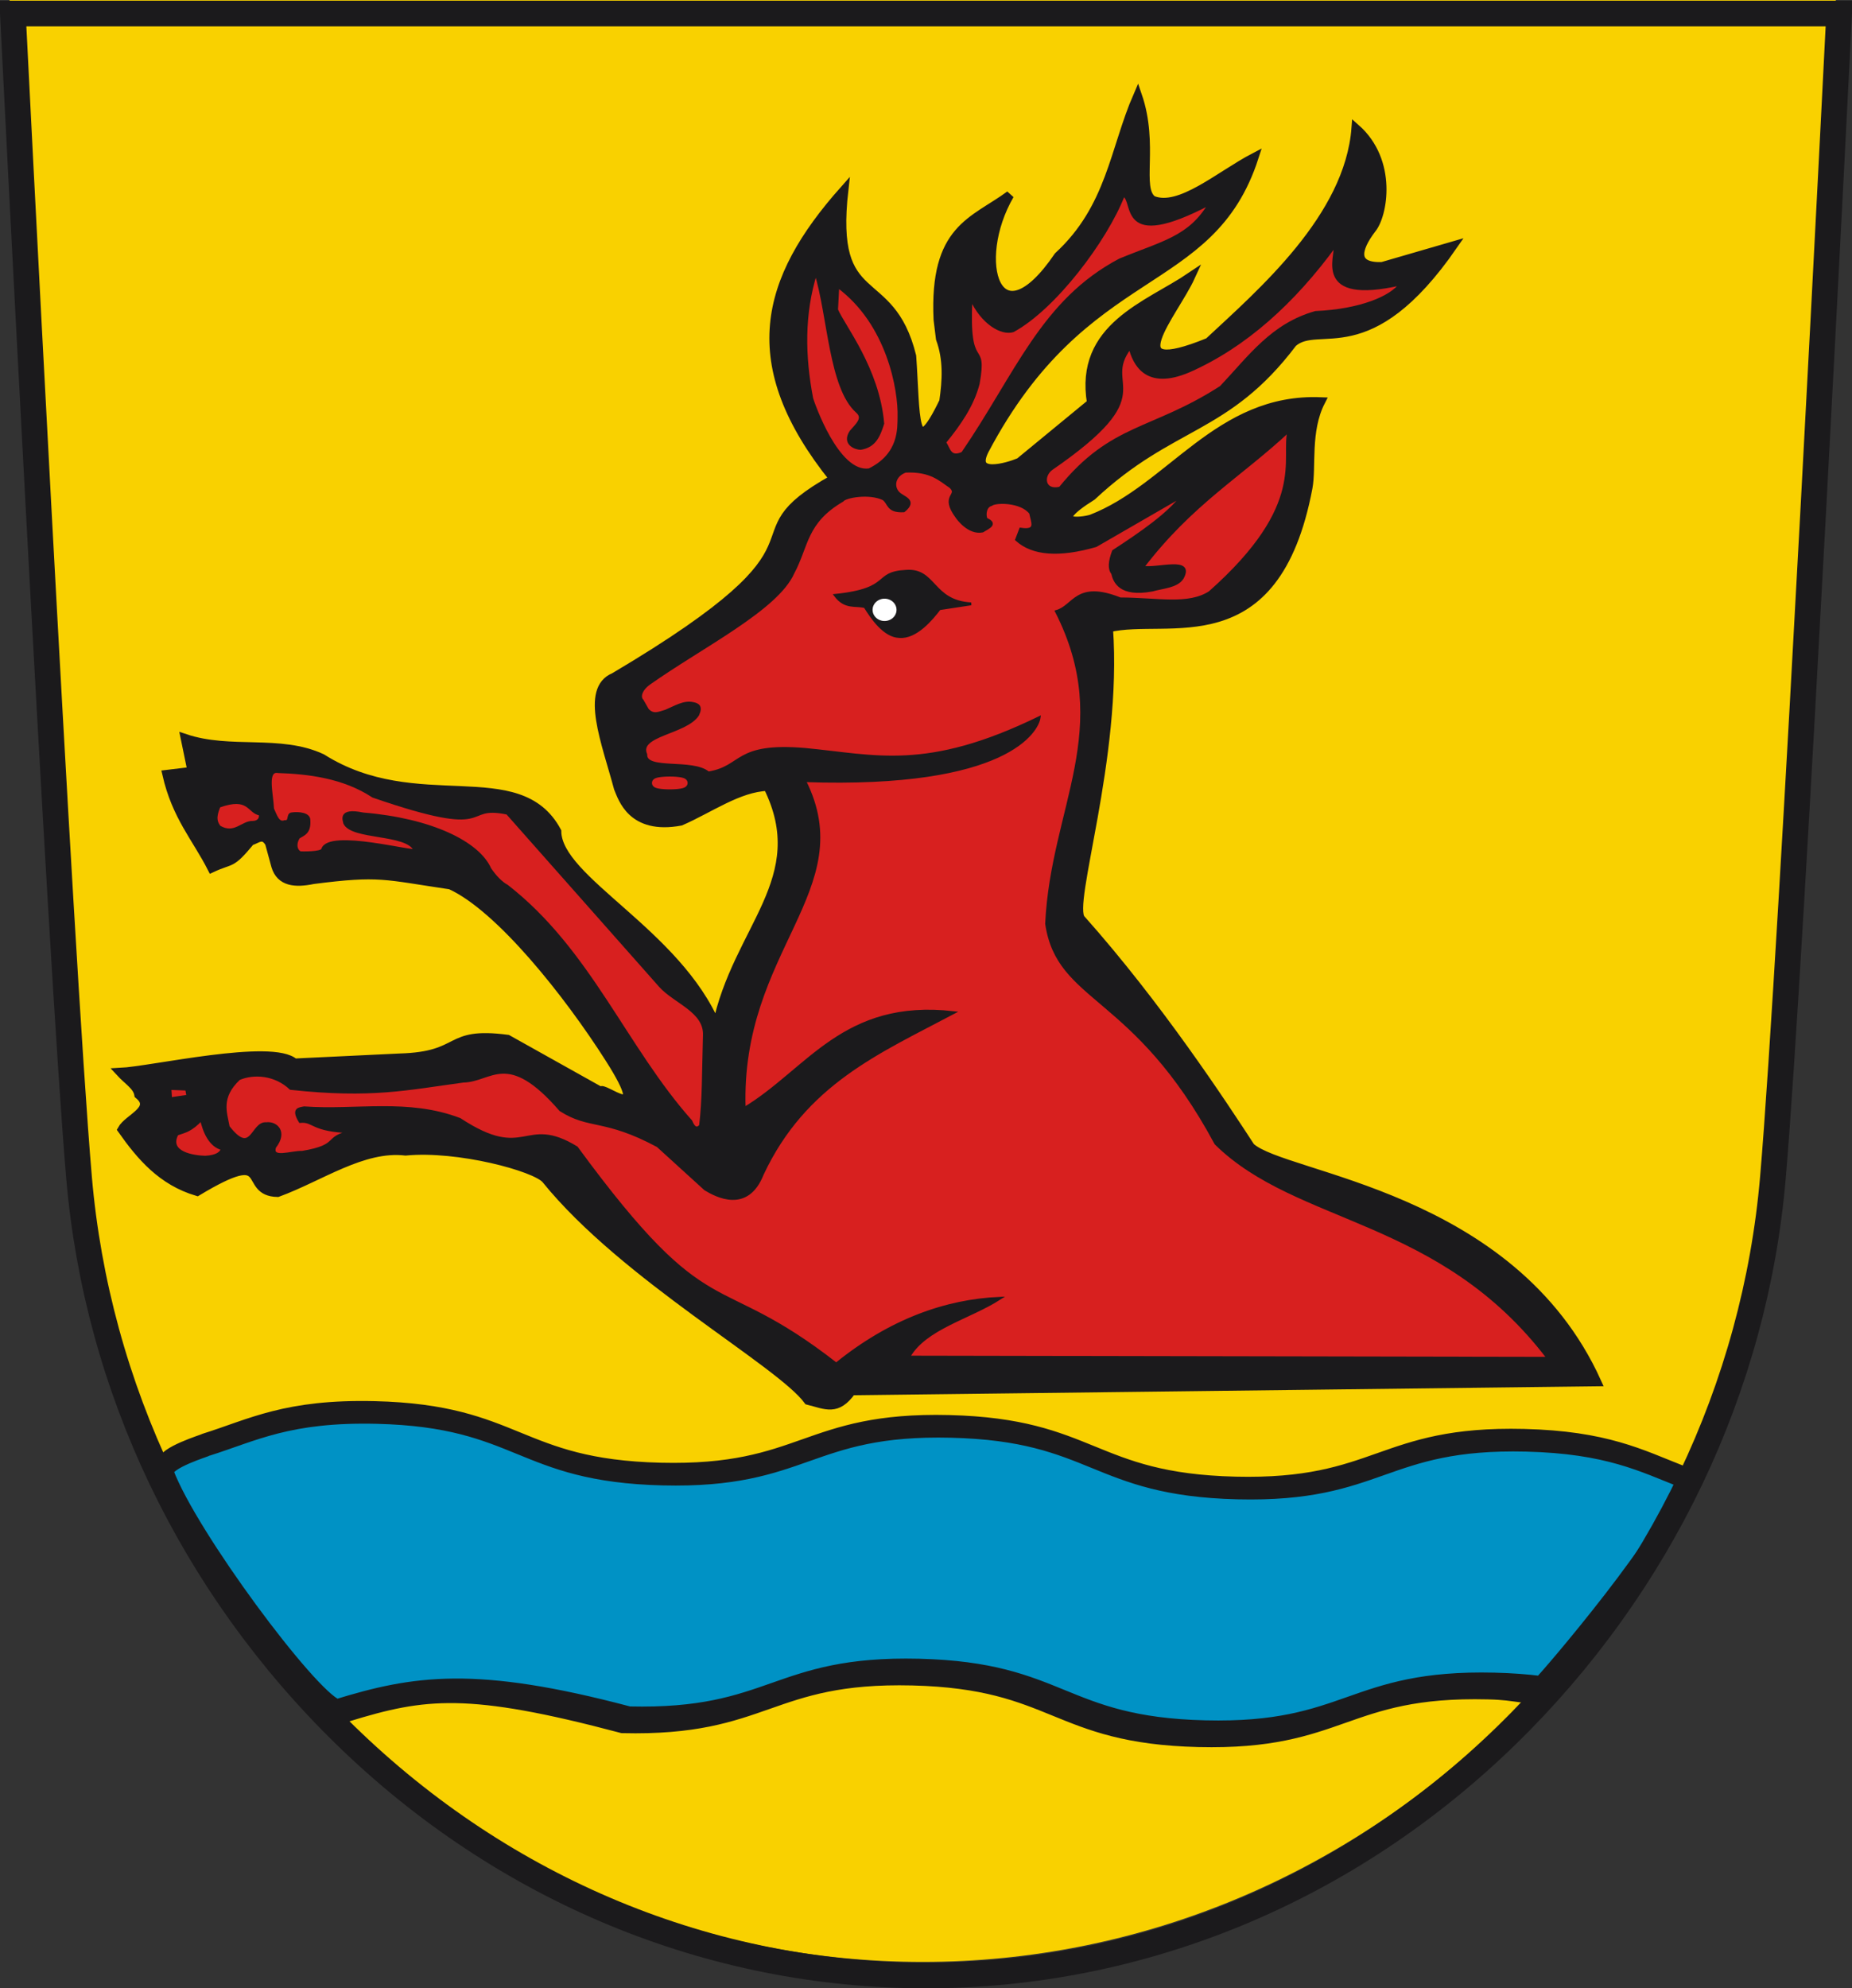
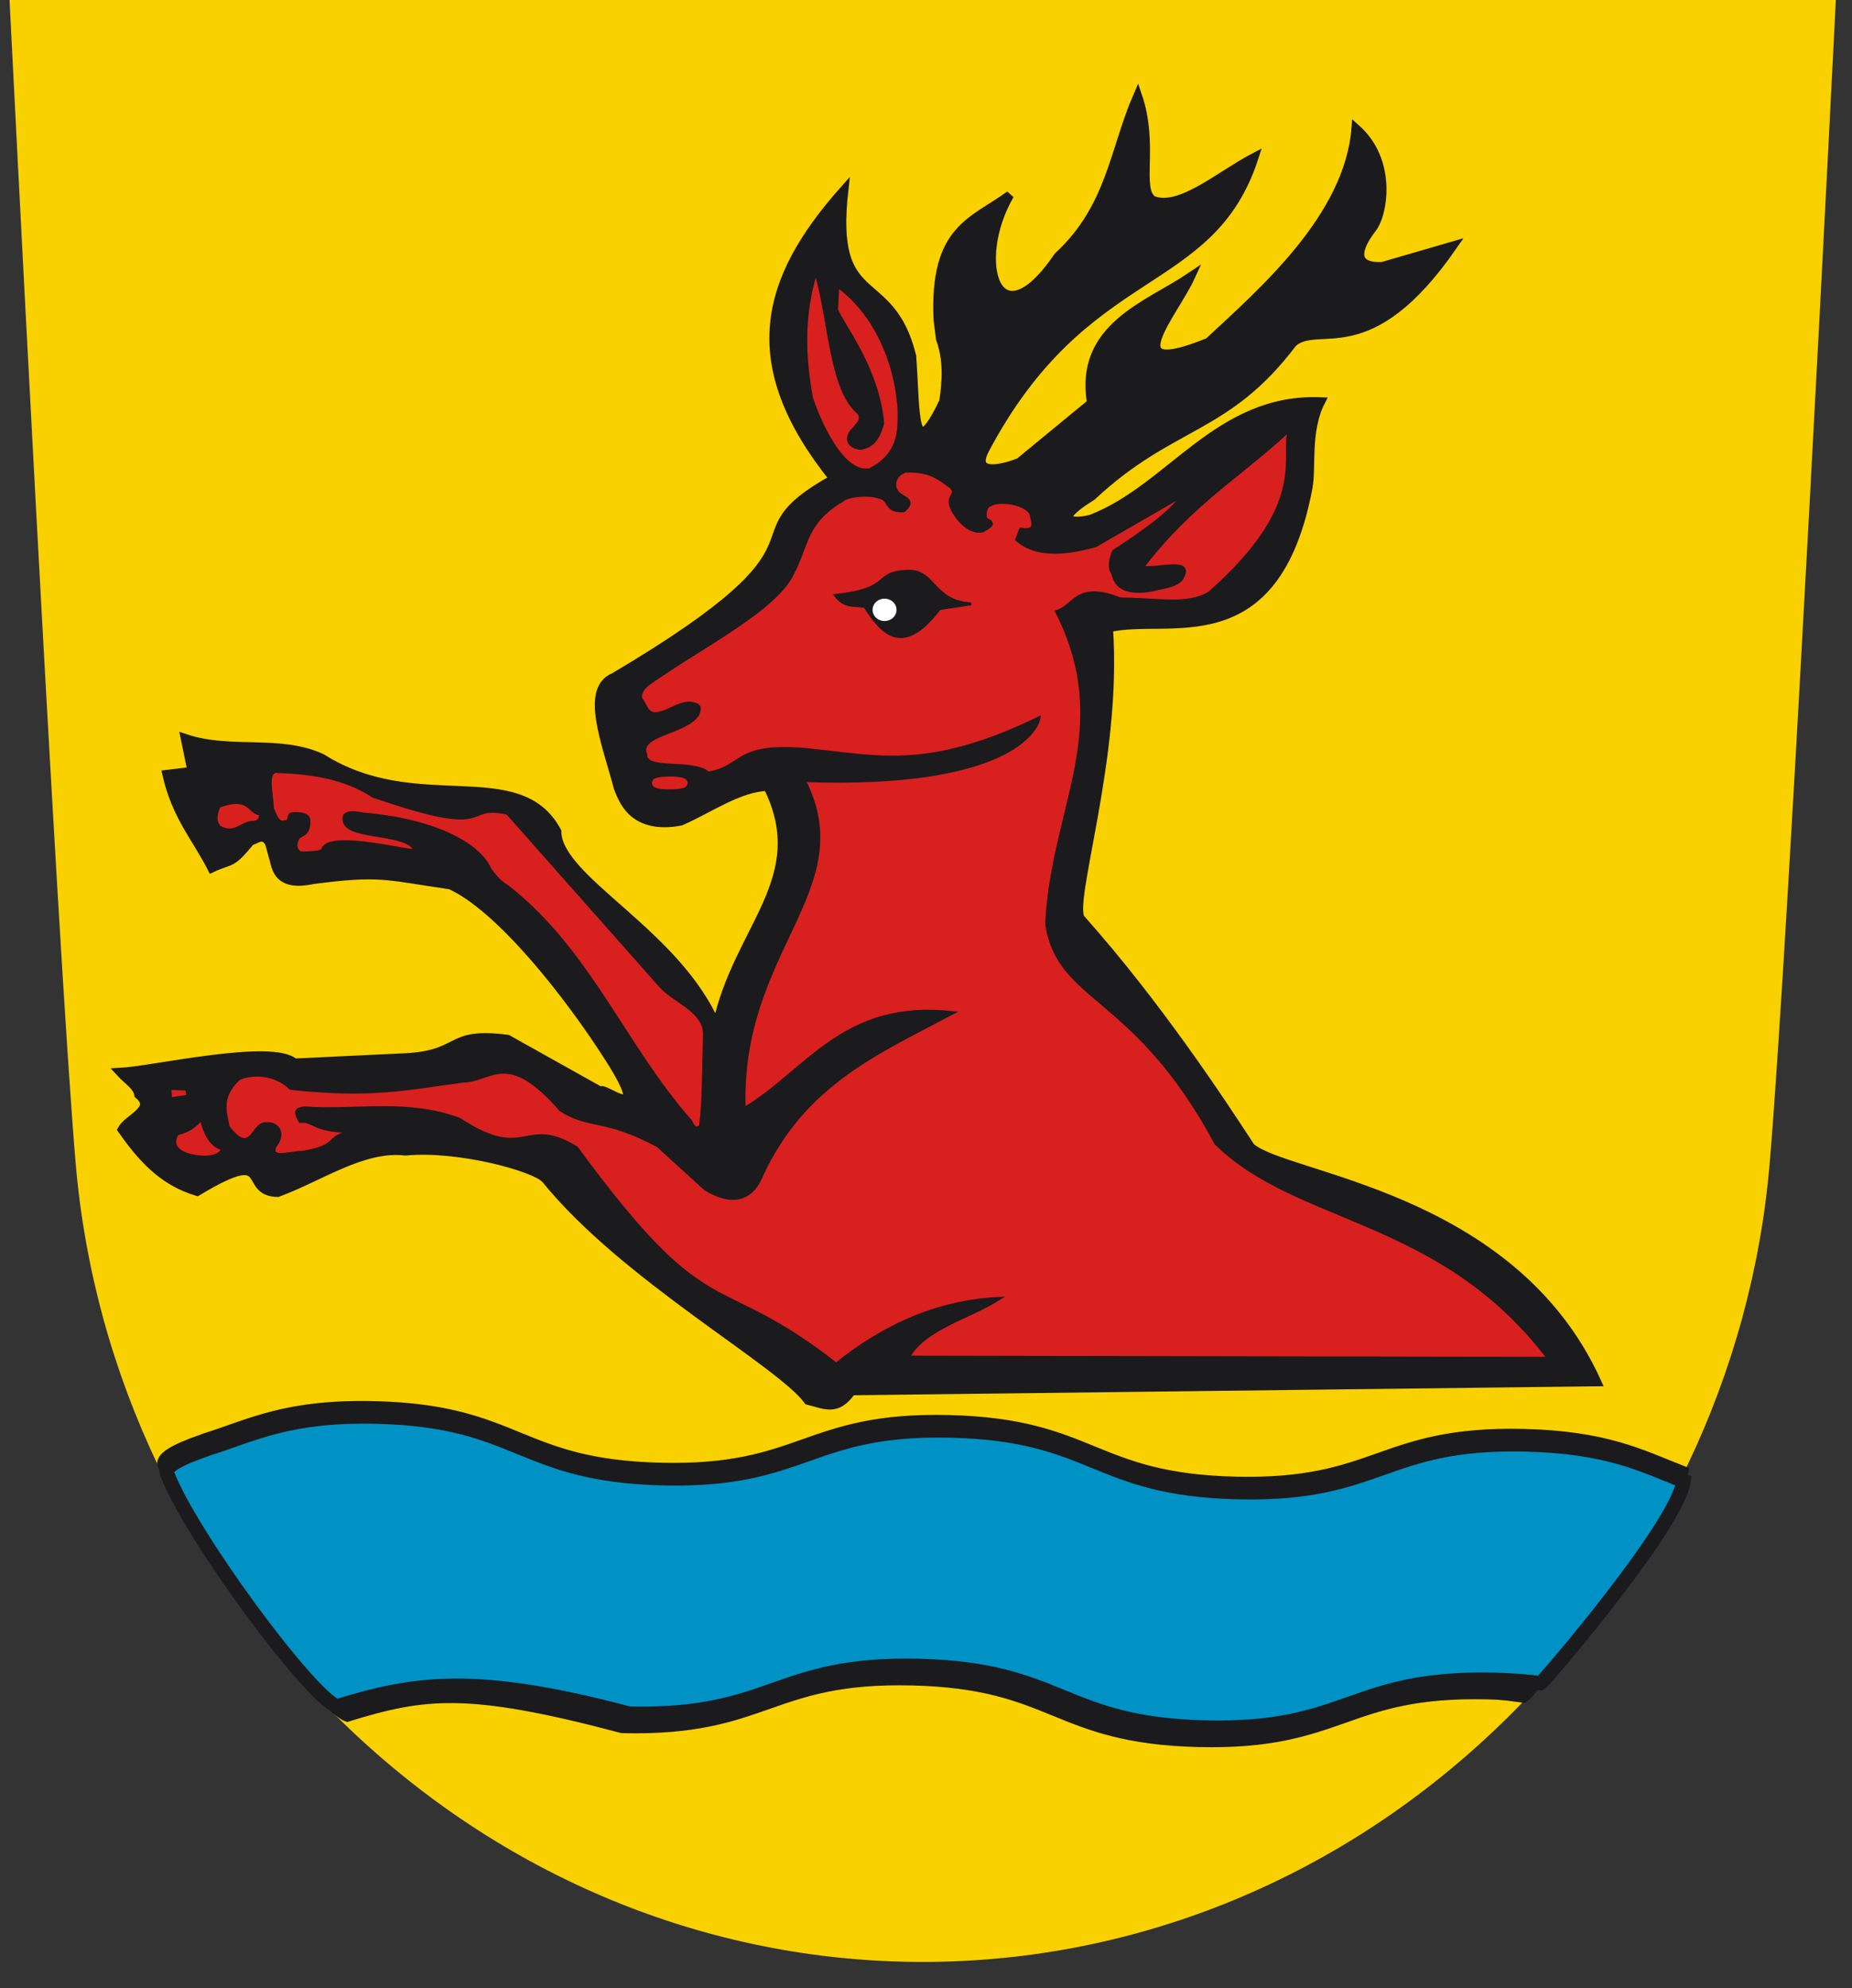
<svg xmlns="http://www.w3.org/2000/svg" xmlns:ns1="http://sodipodi.sourceforge.net/DTD/sodipodi-0.dtd" xmlns:ns2="http://www.inkscape.org/namespaces/inkscape" version="1.0" width="648.925" height="696.536" id="svg2784" ns1:version="0.32" ns2:version="0.46" ns1:docname="ottenbach.svg" ns2:output_extension="org.inkscape.output.svg.inkscape">
  <rect width="100%" height="100%" fill="#333333" stroke="none" />
  <ns1:namedview ns2:window-height="850" ns2:window-width="1423" ns2:pageshadow="2" ns2:pageopacity="0.0" guidetolerance="10.0" gridtolerance="10.0" objecttolerance="10.0" borderopacity="1.0" bordercolor="#666666" pagecolor="#ffffff" id="base" showgrid="false" ns2:zoom="0.32419045" ns2:cx="147.71278" ns2:cy="26.415729" ns2:window-x="1" ns2:window-y="14" ns2:current-layer="svg2784" />
  <defs id="defs2786">
    <ns2:perspective ns1:type="inkscape:persp3d" ns2:vp_x="0 : 348.24838 : 1" ns2:vp_y="0 : 1000 : 0" ns2:vp_z="648.28564 : 348.24838 : 1" ns2:persp3d-origin="324.14282 : 232.16559 : 1" id="perspective61" />
    <ns2:perspective id="perspective2515" ns2:persp3d-origin="372.04724 : 350.78739 : 1" ns2:vp_z="744.09448 : 526.18109 : 1" ns2:vp_y="0 : 1000 : 0" ns2:vp_x="0 : 526.18109 : 1" ns1:type="inkscape:persp3d" />
    <ns2:perspective id="perspective8672" ns2:persp3d-origin="372.04724 : 350.78739 : 1" ns2:vp_z="744.09448 : 526.18109 : 1" ns2:vp_y="0 : 1000 : 0" ns2:vp_x="0 : 526.18109 : 1" ns1:type="inkscape:persp3d" />
    <ns2:perspective id="perspective2553" ns2:persp3d-origin="372.04724 : 350.78739 : 1" ns2:vp_z="744.09448 : 526.18109 : 1" ns2:vp_y="0 : 1000 : 0" ns2:vp_x="0 : 526.18109 : 1" ns1:type="inkscape:persp3d" />
    <ns2:perspective ns1:type="inkscape:persp3d" ns2:vp_x="0 : 257.46085 : 1" ns2:vp_y="0 : 1000 : 0" ns2:vp_z="483.49313 : 257.46085 : 1" ns2:persp3d-origin="241.74657 : 171.64056 : 1" id="perspective2691" />
    <clipPath id="clipPath223">
      <path d="M 404.161,505.122 L 404.161,338.712 L 559.342,338.712 L 559.342,505.122" id="path225" />
    </clipPath>
    <ns2:perspective ns1:type="inkscape:persp3d" ns2:vp_x="0 : 526.18109 : 1" ns2:vp_y="0 : 1000 : 0" ns2:vp_z="744.09448 : 526.18109 : 1" ns2:persp3d-origin="372.04724 : 350.78739 : 1" id="perspective29" />
    <ns2:perspective ns1:type="inkscape:persp3d" ns2:vp_x="0 : 526.18109 : 1" ns2:vp_y="0 : 1000 : 0" ns2:vp_z="744.09448 : 526.18109 : 1" ns2:persp3d-origin="372.04724 : 350.78739 : 1" id="perspective2441" />
    <ns2:perspective id="perspective10" ns2:persp3d-origin="372.04724 : 350.78739 : 1" ns2:vp_z="744.09448 : 526.18109 : 1" ns2:vp_y="0 : 1000 : 0" ns2:vp_x="0 : 526.18109 : 1" ns1:type="inkscape:persp3d" />
  </defs>
  <path d="M 3.343,5.062617e-14 C 3.343,5.062617e-14 19.902,330.581 26.544,407.863 C 32.852,481.284 65.974,550.619 119.804,603.096 C 175.504,657.399 247.77,687.297 323.301,687.297 C 398.828,687.297 471.107,657.399 526.798,603.096 C 580.629,550.619 613.746,481.284 620.05,407.863 C 626.697,330.581 643.268,5.062617e-14 643.268,5.062617e-14 L 3.343,5.062617e-14 z" id="path393" style="fill:#f9d100;fill-opacity:1;stroke:none;stroke-width:9;stroke-linecap:butt;stroke-linejoin:miter;stroke-miterlimit:4;stroke-dasharray:none;stroke-opacity:1" />
  <path d="M 71.805,504.636 C 88.181,499.468 100.379,492.597 131.282,493.343 C 181.622,494.56 181.101,513.696 231.428,514.914 C 281.704,516.136 282.225,496.994 332.498,498.213 C 382.93,499.436 382.402,518.572 432.831,519.792 C 483.12,521.002 483.645,501.869 533.931,503.077 C 562.488,503.771 574.718,510.202 589.099,515.875 C 586.684,531.907 534.968,593.213 533.795,593.984 C 529.005,593.376 527.4,592.967 521.301,592.819 C 470.898,591.605 470.373,610.744 419.97,609.524 C 369.56,608.299 370.088,589.17 319.682,587.941 C 269.154,586.728 268.62,605.863 218.083,604.647 C 164.095,590.322 148.813,592.295 121.702,600.612 C 112.152,596.921 65.863,534.919 57.587,512.88 C 57.029,509.216 71.693,504.859 71.805,504.636 z" id="path217" style="fill:#1b1a1c;fill-opacity:1;stroke:#1b1a1c;stroke-width:5;stroke-linecap:butt;stroke-linejoin:miter;stroke-miterlimit:4;stroke-dasharray:none;stroke-opacity:1" ns1:nodetypes="cccsccccccccccc" />
  <path style="fill:#1b1a1c;fill-opacity:1;fill-rule:evenodd;stroke:#1b1a1c;stroke-width:3;stroke-linecap:butt;stroke-linejoin:miter;stroke-miterlimit:4;stroke-dasharray:none;stroke-opacity:1" d="M 298.443,487.286 L 559.583,484.142 C 529.677,418.142 450.006,412.648 438.205,401.78 C 428.415,386.758 405.82,352.285 378.847,322.011 C 374.057,317.158 391.782,265.739 388.471,220.003 C 409.028,215.01 446.865,231.684 458.375,170.889 C 459.755,163.636 457.54,150.985 462.825,140.654 C 426.863,139.181 410.359,170.894 382.42,181.75 C 378.774,182.882 366.072,184.192 382.668,173.801 C 410.659,147.66 429.554,151.132 452.998,120.107 C 462.144,112.045 479.542,128.877 509.159,86.077 L 484.266,93.305 C 473.947,93.654 475.216,87.376 480.673,80.213 C 484.631,75.517 488.245,56.528 475.048,44.9 C 472.656,76.277 441.957,102.57 423.475,119.823 C 390.021,133.47 411.264,110.002 417.262,96.879 C 402.128,107.098 377.917,114.485 382.38,141.182 L 357.203,161.893 C 353.018,163.666 340.092,167.495 344.98,157.751 C 380.311,90.836 424.049,102.896 439.515,55.052 C 427.258,61.459 413.382,73.934 403.862,70.077 C 398.267,66.007 404.614,50.916 398.623,33.448 C 390.355,52.41 389.208,72.796 370.806,89.732 C 349.365,121.25 340.326,91.545 353.832,68.29 C 341.024,77.713 327.135,79.886 328.614,111.944 L 329.435,118.634 C 332.118,125.974 331.672,133.314 330.604,140.654 C 319.693,163.269 321.007,145.284 319.53,124.769 C 311.881,93.626 290.887,109.43 295.762,66.504 C 267.658,98.118 259.806,127.458 292.111,167.728 C 252.699,189.74 299.486,187.274 215.158,237.206 C 204.748,241.458 212.328,260.101 216.61,276.107 C 218.061,279.485 221.265,290.95 238.489,287.731 C 248.647,283.311 258.804,275.897 268.961,275.555 C 285.046,307.956 258.081,325.348 251.093,359.533 C 237.303,326.598 195.349,308.39 195.171,291.247 C 181.714,266.122 146.054,286.627 112.778,265.576 C 98.099,258.734 80.804,263.987 64.817,258.616 L 67.196,270.157 L 58.378,271.216 C 61.742,286.014 68.779,293.467 74.204,304.143 C 81.351,300.791 80.653,303.324 87.8,294.687 C 89.988,294.114 92.176,291.624 94.365,295.334 L 96.566,303.404 C 98.271,309.031 103.415,309.499 109.744,308.191 C 133.037,305.195 134.537,306.627 157.83,310.069 C 175.064,317.885 199.023,348.03 213.522,370.809 C 229.361,395.692 210.376,379.537 210.52,382.281 L 177.836,364 C 155.717,361.089 162.749,369.934 139.965,370.559 L 103.162,372.318 C 95.476,365.308 53.103,375.082 42.021,375.592 C 44.846,378.664 48.059,380.429 48.563,383.501 C 54.719,388.58 44.877,391.66 42.685,395.696 C 49.335,405.104 56.709,413.789 69.093,417.464 C 96.562,400.934 84.18,417.595 97.283,417.819 C 112.222,412.351 127.161,401.546 142.101,403.308 C 160.504,401.523 187.558,408.837 191.237,413.136 C 218.816,447.245 273.456,477.319 283.127,490.62 C 289.441,492.203 293.237,494.566 298.443,487.286 z" id="path3502" ns1:nodetypes="cccccsccccccccccccccccccccccccccccccccccccccccsccccccccccccc" />
-   <path style="fill:#d8201f;fill-opacity:1;fill-rule:evenodd;stroke:#1b1a1c;stroke-width:1px;stroke-linecap:butt;stroke-linejoin:miter;stroke-opacity:1" d="M 330.983,154.979 C 336.242,148.555 340.833,141.909 342.757,134.374 C 345.656,118.029 338.837,131.704 340.234,104.517 C 344.159,113.25 351.027,117.094 354.952,115.871 C 369.53,107.959 387.472,84.192 393.639,68.353 C 398.02,70.162 391.433,88.352 423.916,71.296 C 416.904,83.31 407.203,84.919 392.378,91.061 C 365.213,105.405 356.213,131.123 337.29,158.763 C 332.658,160.874 332.516,156.999 330.983,154.979 z" id="path3504" ns1:nodetypes="ccccccccc" />
-   <path style="fill:#d8201f;fill-opacity:1;fill-rule:evenodd;stroke:#1b1a1c;stroke-width:1px;stroke-linecap:butt;stroke-linejoin:miter;stroke-opacity:1" d="M 368.408,164.23 C 407.665,137.225 385.404,135.516 395.941,121.79 C 397.361,127.088 401.308,136.541 416.731,129.906 C 436.316,121.256 453.326,105.803 467.749,86.046 C 468.647,89.531 460.059,106.524 490.778,99.471 C 487.594,104.051 476.905,108.773 460.953,109.464 C 445.693,113.772 437.957,124.914 427.832,135.63 C 403.55,151.283 389.647,148.582 371.447,170.99 C 365.72,172.401 364.912,166.836 368.408,164.23 z" id="path3506" ns1:nodetypes="ccccccccc" />
  <path style="fill:#d8201f;fill-opacity:1;fill-rule:evenodd;stroke:#1b1a1c;stroke-width:1px;stroke-linecap:butt;stroke-linejoin:miter;stroke-opacity:1" d="M 293.557,100.312 C 311.262,113.351 315.282,136.676 315.003,146.148 C 314.894,149.839 315.569,159.219 304.56,164.593 C 293.381,166.215 284.816,140.914 284.433,139.644 C 281.577,124.746 281.313,109.992 285.848,95.505 C 290.52,110.704 290.895,135.79 300.327,144.188 C 303.043,146.523 300.189,148.859 298.182,151.194 C 295.345,155.466 299.827,157.075 301.547,157.081 C 306.49,156.278 307.917,152.729 309.312,148.378 C 307.677,129.117 295.442,114.085 293.136,108.51 L 293.557,100.312 z" id="path3508" ns1:nodetypes="ccccccccccc" />
  <path style="fill:#d8201f;fill-opacity:1;fill-rule:evenodd;stroke:#1b1a1c;stroke-width:1px;stroke-linecap:butt;stroke-linejoin:miter;stroke-opacity:1" d="M 542.501,475.831 L 318.367,475.41 C 324.033,465.217 339.673,461.674 350.326,454.805 C 331.403,455.636 311.93,462.551 293.007,477.871 C 249.881,444.22 249.465,466.753 202.014,402.049 C 183.51,390.744 184.598,407.609 161.095,392.149 C 142.92,385.193 124.745,389.425 106.57,388.096 C 104.827,388.459 102.43,388.401 105.144,392.871 C 110.071,392.381 108.95,396.085 123.234,396.48 C 113.218,398.453 119.673,401.376 105.899,403.679 C 102.111,403.538 94.748,406.408 96.242,401.819 C 100.486,396.4 96.589,393.187 93.305,393.651 C 88.259,393.184 88.352,405.541 79.972,394.764 C 79.049,389.687 76.802,384.424 83.727,377.89 C 89.027,375.611 96.543,376.259 101.843,381.29 C 130.328,384.352 142.44,381.399 162.339,378.738 C 172.231,378.573 177.736,367.278 196.402,388.821 C 206.597,395.343 211.732,391.333 230.48,401.4 L 247.143,416.567 C 250.872,418.786 261.767,424.821 267.093,411.335 C 282.004,379.524 307.821,368.648 334.095,354.735 C 295.57,350.344 283.155,374.881 260.757,388.364 C 258.877,332.65 301.152,311.72 281.88,273.476 C 353.381,275.925 363.454,255.671 364.084,251.452 C 324.454,270.719 306.848,264.859 282.037,262.533 C 257.204,260.45 260.585,268.774 248.188,270.786 C 242.674,266.067 226.01,270.323 226.275,264.312 C 223.243,257.284 240.23,256.872 244.463,250.407 C 245.841,247.449 244.525,246.799 242.841,246.466 C 239.656,245.724 236.47,247.781 233.285,249.111 C 231.146,249.667 229.007,251.014 226.868,248.636 L 225.046,245.448 C 223.737,244.167 224.522,241.504 227.52,239.371 C 245.828,226.438 272.252,213.355 277.85,200.658 C 282.896,191.266 282.087,182.951 295.151,175.311 C 296.232,173.849 304.63,172.381 309.536,174.743 C 311.639,176.145 310.865,179.273 316.676,178.948 C 321.291,175.201 316.263,174.391 314.739,172.69 C 312.534,170.393 313.275,166.473 317.272,165.062 C 326.239,164.669 329.38,168.072 333.085,170.538 C 336.412,173.765 329.494,173.333 335.363,181.217 C 335.638,181.596 339.472,186.99 344.28,186.018 C 346.299,184.749 349.425,183.558 345.511,181.865 C 344.839,180.306 345.172,177.316 347.327,176.755 C 348.7,175.573 357.754,175.352 361.122,179.711 C 361.714,182.909 363.717,186.297 357.613,185.374 L 356.213,189.04 C 361.834,194.15 371.087,194.848 383.967,191.143 L 414.344,173.608 C 409.488,180.11 400.112,186.612 390.144,193.114 C 388.792,196.685 388.614,199.317 389.854,200.815 C 390.521,203.738 392.471,208.794 403.731,206.702 C 407.554,205.619 412.319,205.477 414.244,202.497 C 418.343,195.128 405.47,199.64 400.367,198.712 C 417.468,176.299 434.569,166.752 451.67,150.774 C 449.03,160.752 458.727,176.668 423.916,207.543 C 416.372,212.41 405.693,209.851 392.509,209.804 C 377.101,203.658 376.407,212.482 370.184,214.209 C 391.08,255.316 368.626,282.808 366.726,323.605 C 370.812,351.216 397.45,347.395 426.019,400.559 C 454.63,428.809 504.685,426.135 542.501,475.831 z" id="path3510" ns1:nodetypes="ccccccccccccccccccccccccccccccccccccccccccccccccccccccccccccc" />
  <path style="fill:#d8201f;fill-opacity:1;fill-rule:evenodd;stroke:#1b1a1c;stroke-width:1px;stroke-linecap:butt;stroke-linejoin:miter;stroke-opacity:1" d="M 246.813,362.814 C 246.415,376.161 246.599,385.021 245.46,394.393 C 244.332,395.588 243.203,395.578 242.075,392.796 C 219.014,366.902 206.603,332.933 177.616,310.39 C 175.626,309.301 173.635,307.312 171.644,304.423 C 167.597,295.21 151.067,287.116 127.225,285.142 C 118.481,283.323 120.743,287.541 120.783,288.34 C 123.38,293.829 142.562,291.631 145.386,297.754 C 146.068,299.234 115.11,290.677 113.068,297.559 C 112.645,298.984 105.423,298.745 105.423,298.745 C 104.288,298.634 102.736,296.359 104.618,293.323 C 106.375,292.211 108.534,291.742 108.234,287.338 C 108.35,285.132 104.598,284.742 102.152,285.123 C 100.68,285.352 101.885,288.047 99.809,287.818 C 97.408,288.763 96.569,285.613 95.513,283.385 C 95.254,277.8 92.972,269.518 97.495,270.309 C 107.926,270.652 120.407,272.115 130.693,278.925 C 174.824,294.134 161.033,281.38 177.766,284.871 L 231.279,345.322 C 236.457,351.153 247.267,354.167 246.813,362.814 z" id="path3512" ns1:nodetypes="cccccccsscccsccccccc" />
  <path style="fill:#1b1a1c;fill-opacity:1;fill-rule:evenodd;stroke:#1b1a1c;stroke-width:1px;stroke-linecap:butt;stroke-linejoin:miter;stroke-opacity:1" d="M 292.721,208.565 C 312.944,206.475 305.893,200.7 317.496,200.141 C 327.717,199.349 326.417,210.768 340.289,211.538 L 329.161,213.231 C 326.551,216.662 320.982,223.484 315.12,222.976 C 309.948,222.84 305.578,216.534 303.127,212.529 C 299.658,211.617 296.19,213.172 292.721,208.565 z" id="path3514" ns1:nodetypes="ccccccc" />
  <path ns1:type="arc" style="opacity:1;fill:#d8201f;fill-opacity:1;fill-rule:nonzero;stroke:#d8201f;stroke-width:3;stroke-linecap:square;stroke-linejoin:miter;stroke-miterlimit:4;stroke-dasharray:none;stroke-opacity:1" id="path3516" ns1:cx="-497.04504" ns1:cy="277.1228" ns1:rx="4.7400985" ns1:ry="0.74843657" d="M -492.305,277.123 A 4.74,0.748 0 1 1 -501.785,277.123 A 4.74,0.748 0 1 1 -492.305,277.123 z" transform="translate(731.732,-2.84)" />
  <path style="fill:#d8201f;fill-opacity:1;fill-rule:evenodd;stroke:#1b1a1c;stroke-width:1px;stroke-linecap:butt;stroke-linejoin:miter;stroke-opacity:1" d="M 76.75,282.434 C 75.811,284.859 74.903,287.284 76.912,289.708 C 82.226,292.779 84.924,287.944 88.55,288.092 C 90.406,288.073 91.597,286.871 91.137,285.182 C 86.996,284.581 87.464,278.564 76.75,282.434 z" id="path3518" ns1:nodetypes="ccccc" />
  <path style="fill:#d8201f;fill-opacity:1;fill-rule:evenodd;stroke:#1b1a1c;stroke-width:1px;stroke-linecap:butt;stroke-linejoin:miter;stroke-opacity:1" d="M 62.024,397.284 C 64.992,396.261 66.817,396.035 70.576,392.108 C 71.536,396.249 73.513,401.398 78.002,402.46 C 77.353,403.894 76.136,405.139 71.926,405.386 C 67.961,405.288 58.52,403.984 62.024,397.284 z" id="path3520" ns1:nodetypes="ccccc" />
  <path style="fill:#d8201f;fill-opacity:1;fill-rule:evenodd;stroke:#1b1a1c;stroke-width:1px;stroke-linecap:butt;stroke-linejoin:miter;stroke-opacity:1" d="M 59.549,381.307 L 59.774,384.907 L 65.85,384.007 L 65.4,381.532 L 59.549,381.307 z" id="path3522" />
  <path ns1:type="arc" style="opacity:1;fill:#ffffff;fill-opacity:1;fill-rule:nonzero;stroke:#ffffff;stroke-width:2;stroke-linecap:square;stroke-linejoin:miter;stroke-miterlimit:4;stroke-dasharray:none;stroke-opacity:1" id="path3524" ns1:cx="-421.79214" ns1:cy="216.47722" ns1:rx="3.1936669" ns1:ry="2.9085181" d="M -418.598,216.477 A 3.194,2.909 0 1 1 -424.986,216.477 A 3.194,2.909 0 1 1 -418.598,216.477 z" transform="translate(731.732,-2.84)" />
  <path d="M 72.619,507.581 C 88.996,502.413 101.193,495.542 132.096,496.288 C 182.436,497.506 181.915,516.641 232.242,517.859 C 282.518,519.081 283.04,499.939 333.313,501.158 C 383.744,502.381 383.217,521.517 433.645,522.737 C 483.935,523.947 484.459,504.815 534.745,506.022 C 563.302,506.716 575.532,513.147 589.913,518.82 C 587.498,534.853 541.033,588.851 539.86,589.622 C 535.07,589.014 529.715,588.605 523.616,588.456 C 473.212,587.243 472.688,606.382 422.284,605.162 C 371.875,603.937 372.402,584.807 321.996,583.579 C 271.469,582.366 270.935,601.501 220.398,600.285 C 166.409,585.96 145.126,589.433 118.016,597.75 C 108.466,594.059 66.677,537.864 58.401,515.825 C 57.843,512.161 72.508,507.804 72.619,507.581 z" id="path3526" style="fill:#0092c5;fill-opacity:1;stroke:#1b1a1c;stroke-width:5;stroke-linecap:butt;stroke-linejoin:miter;stroke-miterlimit:4;stroke-dasharray:none;stroke-opacity:1" ns1:nodetypes="cccsccccccccccc" />
-   <path d="M 4.5,4.739 C 4.5,4.739 21.058,335.319 27.701,412.602 C 34.009,486.022 67.13,555.358 120.961,607.835 C 176.661,662.138 248.927,692.036 324.458,692.036 C 399.985,692.036 472.264,662.138 527.955,607.835 C 581.786,555.358 614.903,486.022 621.207,412.602 C 627.854,335.319 644.425,4.739 644.425,4.739 L 4.5,4.739 z" id="path3498" style="fill:none;fill-opacity:1;stroke:#1b1a1c;stroke-width:9;stroke-linecap:butt;stroke-linejoin:miter;stroke-miterlimit:4;stroke-dasharray:none;stroke-opacity:1" />
</svg>